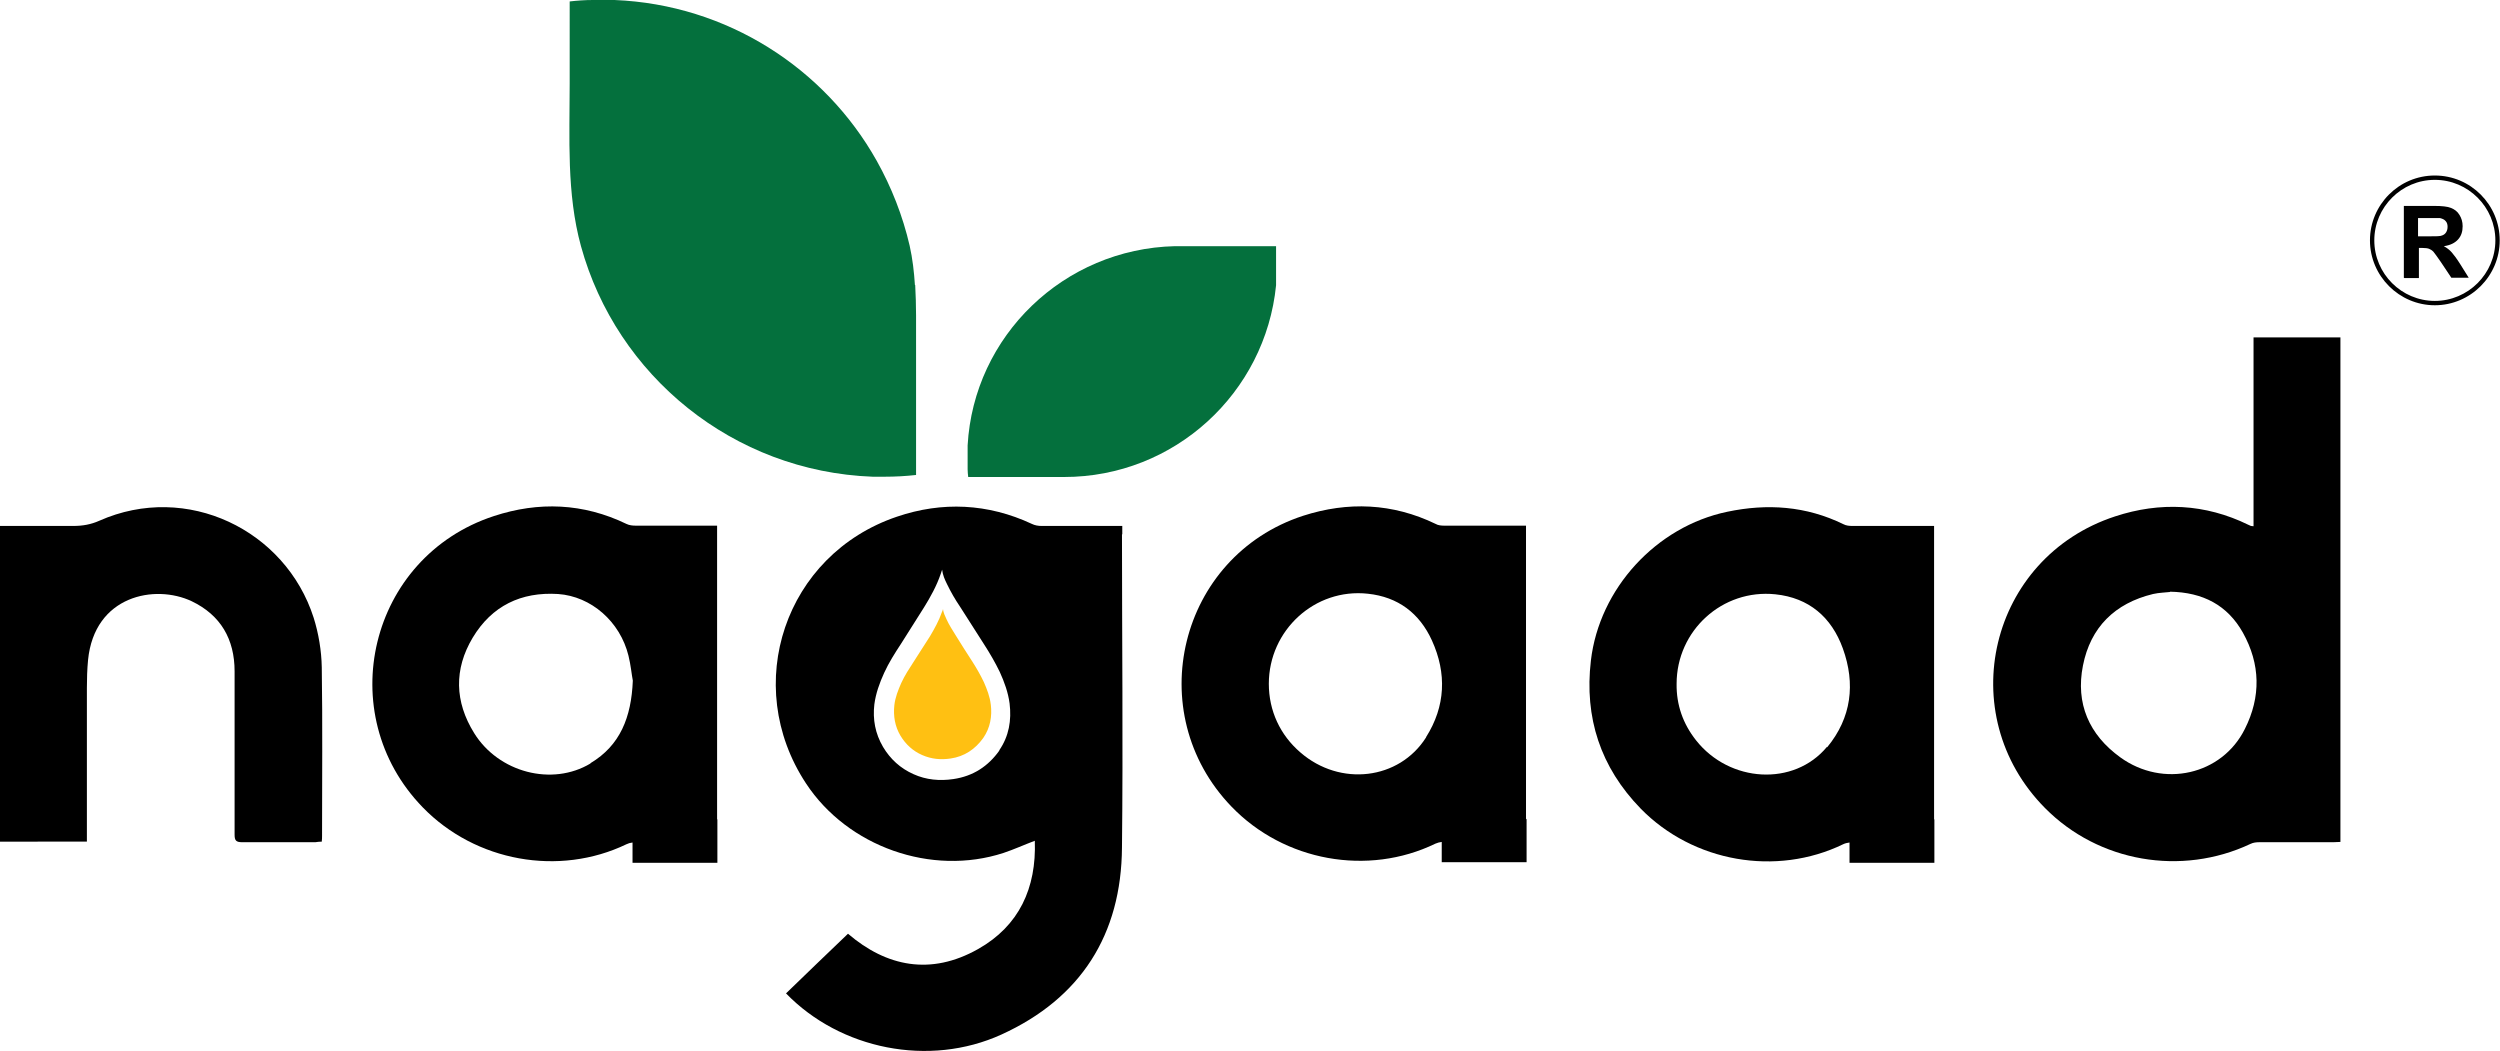
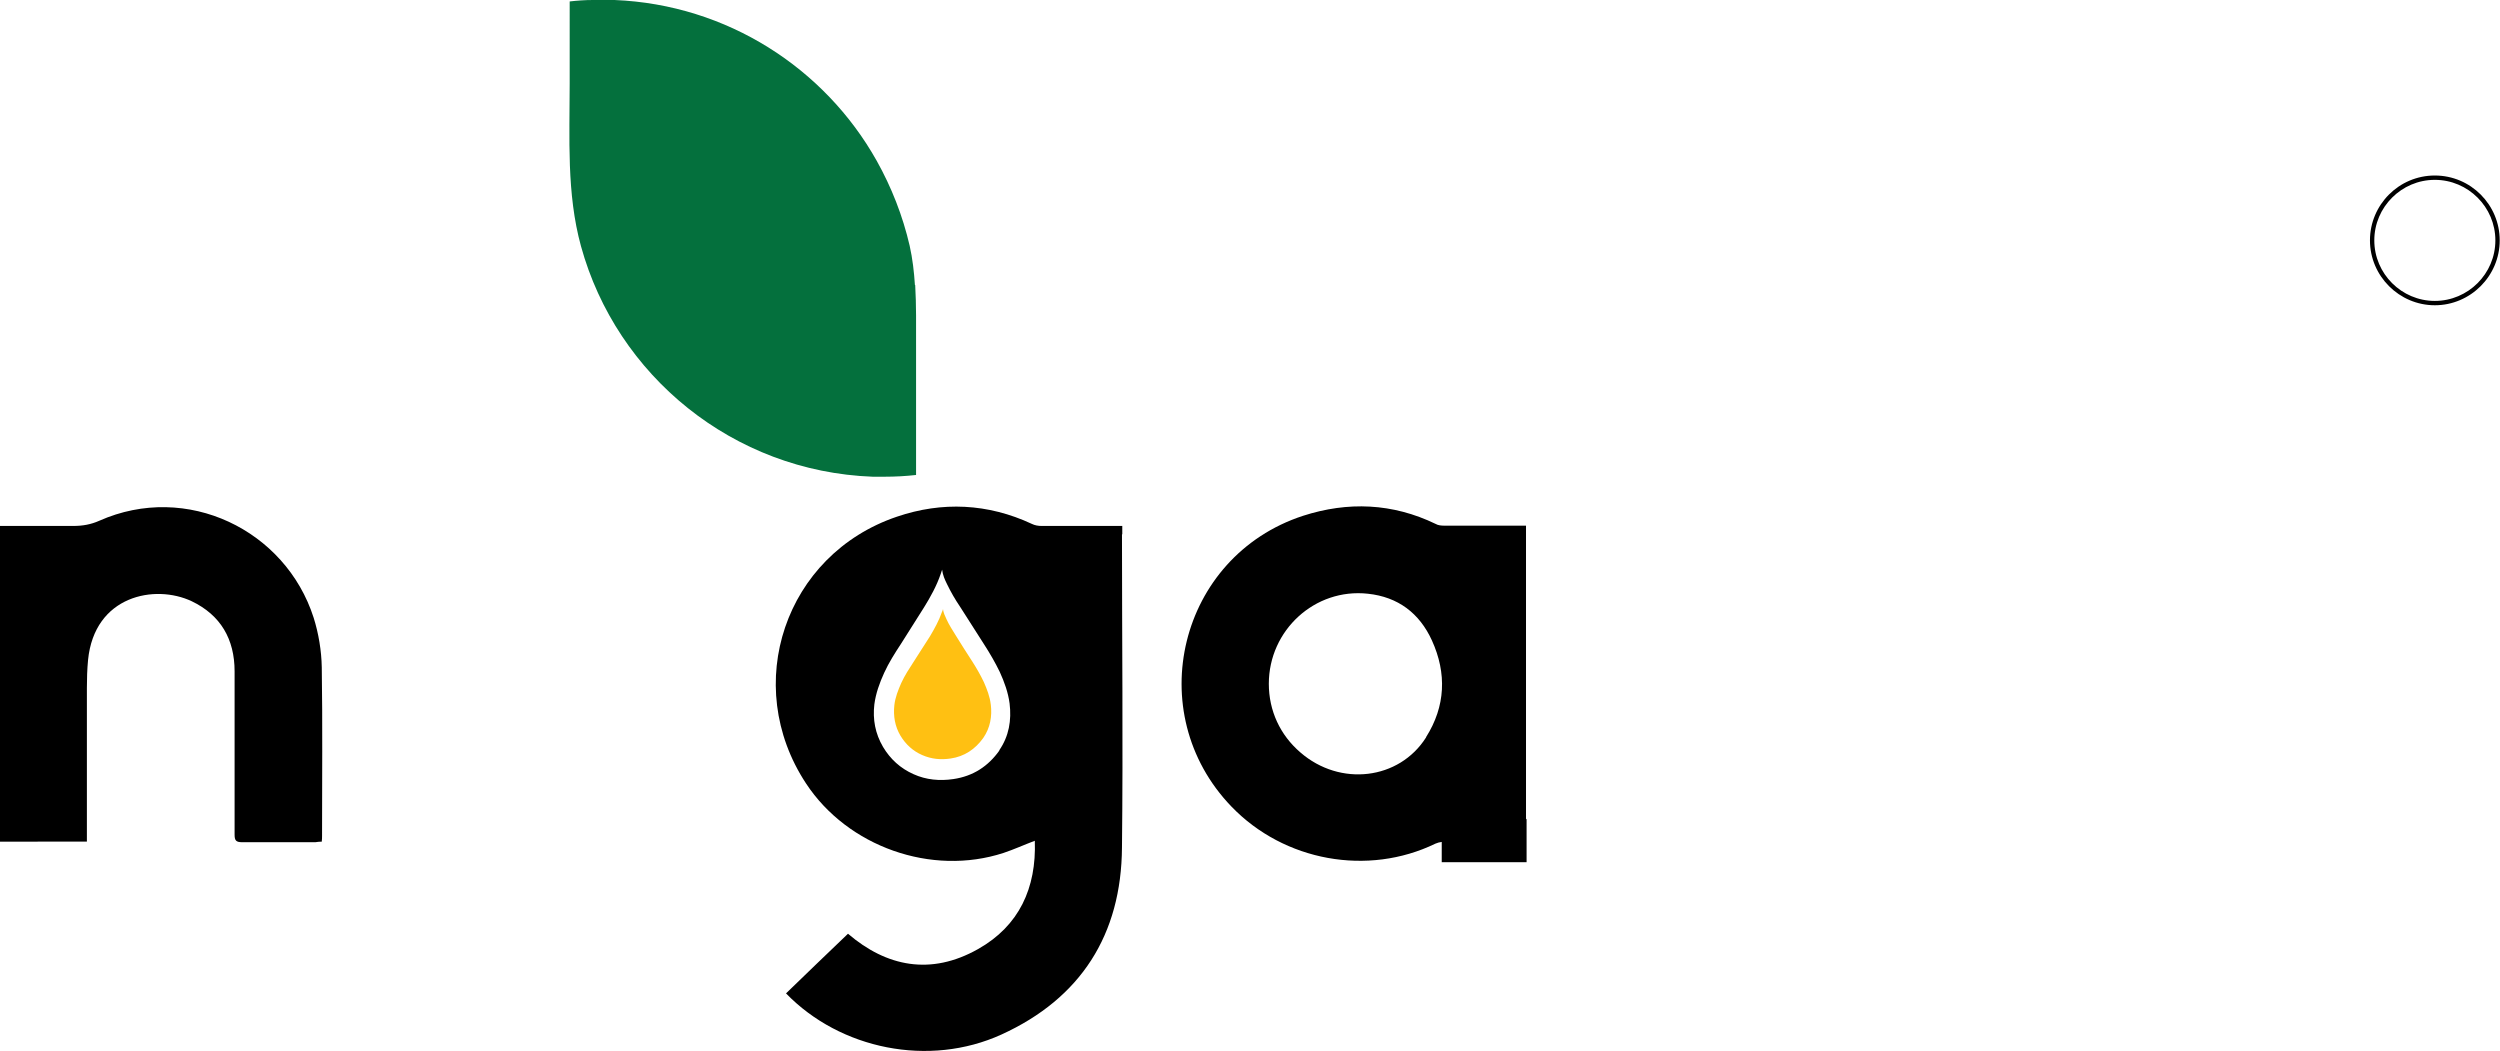
<svg xmlns="http://www.w3.org/2000/svg" viewBox="0 0 86.32 36.28" data-name="Layer 2" id="Layer_2">
  <defs>
    <style> .cls-1 { fill: #ffc012; } .cls-2 { fill: #04703d; } </style>
  </defs>
  <g data-name="Layer 1" id="Layer_1-2">
    <path d="m31.6,9.84c.04.7.03,1.39.03,2.09v4.47c-.35.04-.72.06-1.08.06-.14,0-.28,0-.42,0-4.82-.18-8.84-3.49-10.07-7.96-.5-1.82-.39-3.74-.39-5.61V.05c.26-.03.53-.05.8-.05h.56c.06,0,.13,0,.19,0,3.89.16,7.26,2.36,9.05,5.55.51.91.9,1.9,1.14,2.94.1.45.15.89.18,1.35" class="cls-2" />
-     <path d="m44.06,8.5v1.35c-.37,3.72-3.51,6.62-7.32,6.62h-3.31c-.01-.09-.02-.18-.02-.27v-.82c.21-3.78,3.32-6.79,7.16-6.88h.38s.05,0,.08,0h0s3.03,0,3.03,0Z" class="cls-2" />
-     <path d="m77.81,18.17v-6.52h3v17.42c-.08,0-.17.01-.25.01-.85,0-1.7,0-2.55,0-.1,0-.21.01-.31.06-2.38,1.12-5.24.63-7.09-1.24-3.21-3.24-1.92-8.65,2.42-10.07,1.55-.51,3.11-.44,4.6.29.03.01.06.03.09.04.02,0,.03,0,.09.01m-2.88,2.27c-.15.02-.37.02-.59.07-1.32.32-2.16,1.15-2.42,2.47-.26,1.31.21,2.39,1.29,3.17,1.48,1.07,3.51.61,4.3-.98.56-1.11.54-2.24-.07-3.33-.53-.94-1.37-1.39-2.52-1.41" />
    <path d="m0,18.16c.86,0,1.69,0,2.53,0,.32,0,.61-.05.9-.18,3.02-1.34,6.43.32,7.4,3.35.17.54.27,1.14.28,1.71.03,1.94.01,3.87.01,5.81,0,.06,0,.13-.01.21-.08,0-.15.01-.22.02-.84,0-1.69,0-2.53,0-.21,0-.26-.06-.26-.26,0-1.88,0-3.76,0-5.64,0-1.11-.48-1.94-1.48-2.42-1.27-.6-3.36-.2-3.58,2.03-.03.32-.04.64-.04.96,0,1.67,0,3.33,0,5v.31H0v-10.9Z" />
-     <path d="m66.78,28.29v-10.13c-.96,0-1.89,0-2.82,0-.1,0-.22-.01-.31-.06-1.29-.63-2.63-.72-4.01-.43-2.45.51-4.42,2.65-4.71,5.14-.23,1.97.33,3.68,1.72,5.11,1.81,1.85,4.68,2.35,6.99,1.23.06-.03.14-.05.22-.06v.7h2.93v-1.5h0Zm-3.7-2.5c-1.14,1.37-3.36,1.24-4.52-.23-.45-.57-.68-1.22-.67-1.95,0-1.84,1.58-3.28,3.41-3.09,1.16.12,1.94.79,2.33,1.87.44,1.22.3,2.39-.54,3.41" />
    <path d="m52.69,28.29v-10.14c-.96,0-1.89,0-2.82,0-.1,0-.22-.01-.3-.06-1.49-.72-3.03-.78-4.58-.28-4.28,1.4-5.6,6.79-2.47,10.04,1.82,1.89,4.71,2.41,7.04,1.28.07-.03.14-.05.22-.06v.7h2.93v-1.5h0Zm-3.45-2.83c-.93,1.47-2.97,1.71-4.34.52-.7-.6-1.09-1.44-1.09-2.37,0-1.85,1.59-3.31,3.42-3.11,1.04.11,1.78.67,2.21,1.61.52,1.14.47,2.28-.2,3.34" />
-     <path d="m24.76,28.29v-10.14c-.95,0-1.88,0-2.8,0-.11,0-.23-.01-.33-.06-1.49-.72-3.03-.78-4.58-.27-4.3,1.41-5.6,6.82-2.45,10.06,1.82,1.87,4.7,2.39,7.03,1.27.06-.03.13-.05.21-.06v.7h2.93v-1.5h0Zm-4.37-1.93c-1.33.8-3.18.31-4.02-1.05-.67-1.08-.7-2.2-.05-3.29.66-1.1,1.67-1.59,2.95-1.51,1.14.08,2.14.95,2.43,2.13.08.32.11.66.15.86-.05,1.27-.44,2.24-1.46,2.85" />
    <path d="m38.75,18.45v-.29h-.29c-.83,0-1.67,0-2.5,0-.11,0-.23-.02-.33-.07-1.52-.71-3.1-.78-4.66-.25-3.87,1.31-5.38,5.81-3.14,9.21,1.44,2.19,4.34,3.21,6.82,2.4.36-.12.71-.28,1.08-.42.06,1.63-.54,2.94-1.96,3.74-1.63.92-3.16.61-4.49-.53-.72.69-1.43,1.37-2.14,2.06,1.87,1.93,4.94,2.56,7.44,1.42,2.74-1.25,4.14-3.45,4.16-6.46.04-3.6,0-7.21,0-10.81m-4.23,7.46c-.39.55-.91.89-1.59.99-.47.07-.94.03-1.38-.17-.45-.2-.8-.52-1.05-.94-.27-.46-.36-.95-.3-1.47.05-.38.18-.74.34-1.09.16-.35.37-.68.58-1,.26-.42.53-.83.79-1.25.23-.37.44-.75.58-1.16.02-.05.03-.1.05-.15.02.18.09.34.17.5.13.27.28.53.45.78.27.43.56.87.83,1.3.2.31.38.62.54.95.16.35.29.71.34,1.09.07.58-.02,1.13-.36,1.62" />
    <path d="m34.21,24.33c-.03-.27-.13-.53-.24-.78-.11-.23-.24-.46-.38-.68-.2-.31-.4-.62-.59-.93-.11-.18-.23-.36-.32-.56-.05-.11-.11-.23-.12-.35-.01.04-.02.07-.04.11-.1.29-.25.56-.41.83-.19.3-.38.59-.57.89-.15.23-.3.46-.42.72-.11.25-.21.5-.24.77-.04.37.02.73.21,1.05.18.3.43.53.75.67.32.14.64.17.98.12.48-.07.85-.32,1.13-.71.24-.35.31-.74.26-1.16" class="cls-1" />
-     <path d="m83,9.59v-2.48h1.05c.26,0,.46.02.58.07s.22.12.29.24c.07.11.11.24.11.39,0,.19-.05.34-.16.46-.11.12-.27.2-.49.23.11.06.2.13.27.21.07.08.17.21.29.4l.3.48h-.6l-.36-.54c-.13-.19-.22-.31-.26-.36-.05-.05-.1-.08-.15-.1s-.14-.03-.25-.03h-.1v1.04h-.5Zm.5-1.43h.37c.24,0,.39,0,.45-.03.06-.02.11-.06.14-.11.03-.05.05-.11.05-.19,0-.08-.02-.15-.07-.2-.04-.05-.11-.08-.19-.1-.04,0-.16,0-.37,0h-.39v.63Z" />
    <path d="m84.07,10.54c-1.23,0-2.24-1.01-2.24-2.24s1-2.24,2.24-2.24,2.24,1.01,2.24,2.24-1.01,2.24-2.24,2.24Zm0-4.33c-1.15,0-2.09.94-2.09,2.09s.94,2.09,2.09,2.09,2.09-.94,2.09-2.09-.94-2.09-2.09-2.09Z" />
  </g>
</svg>